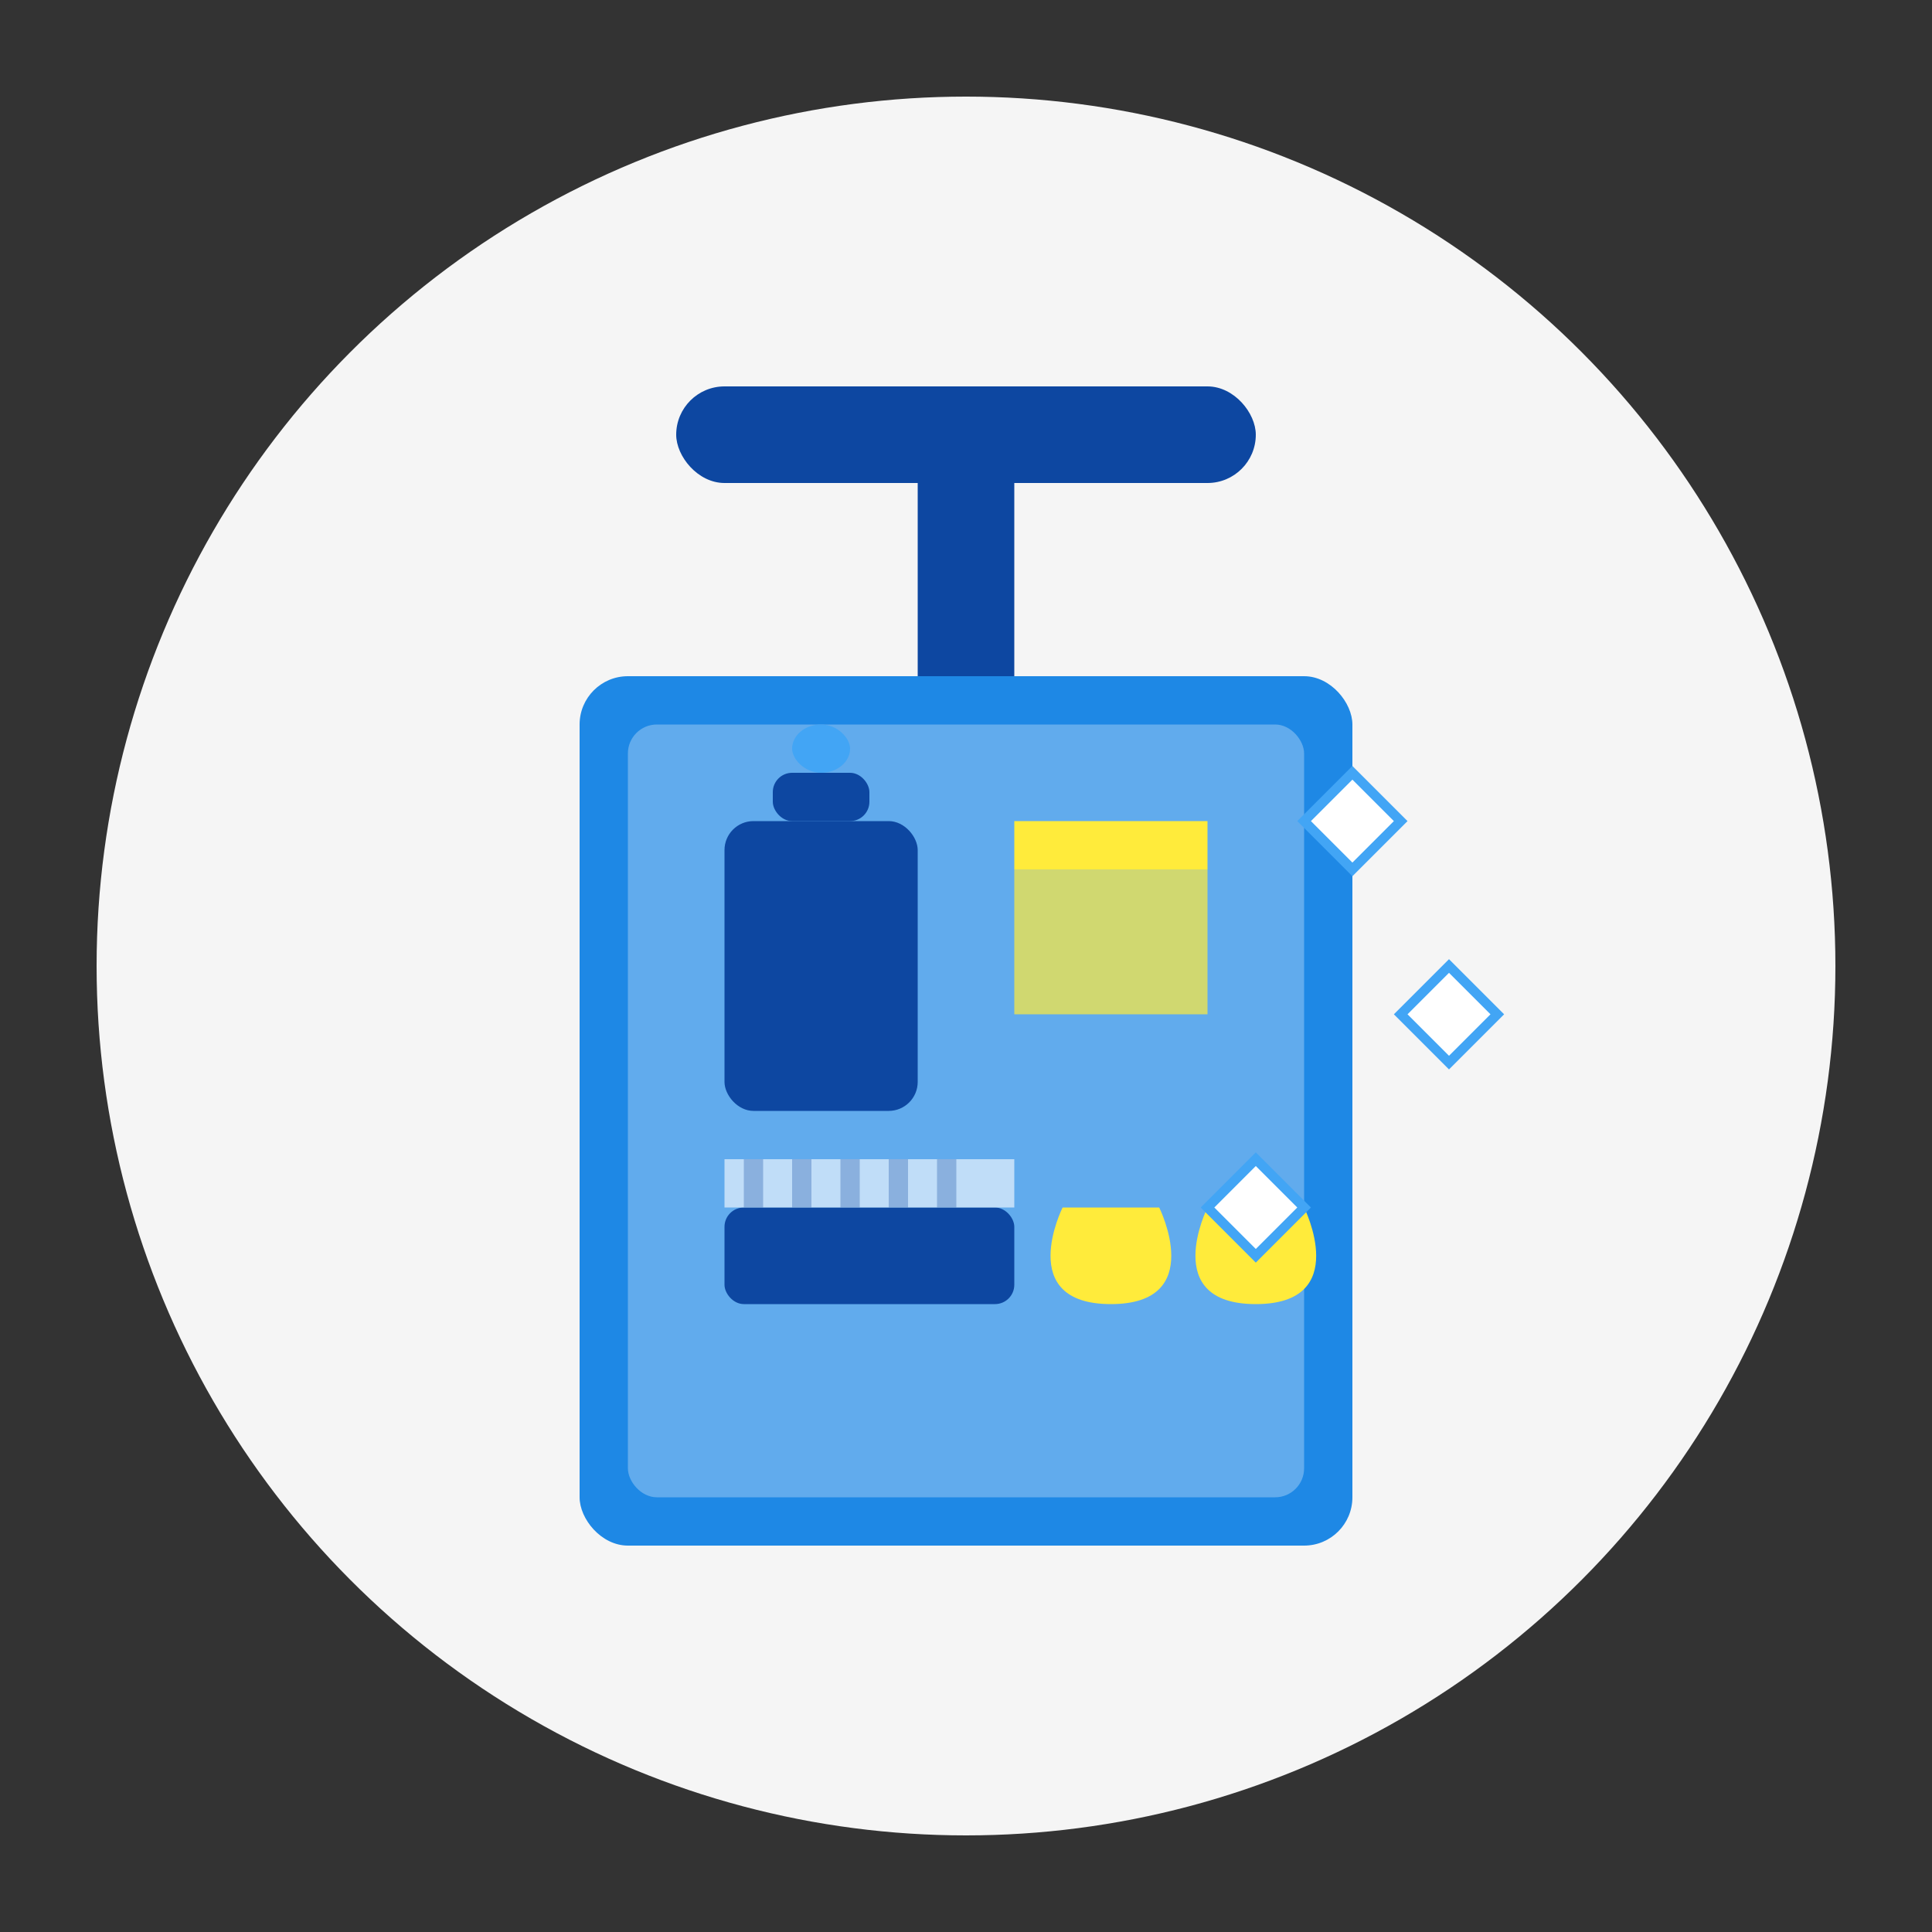
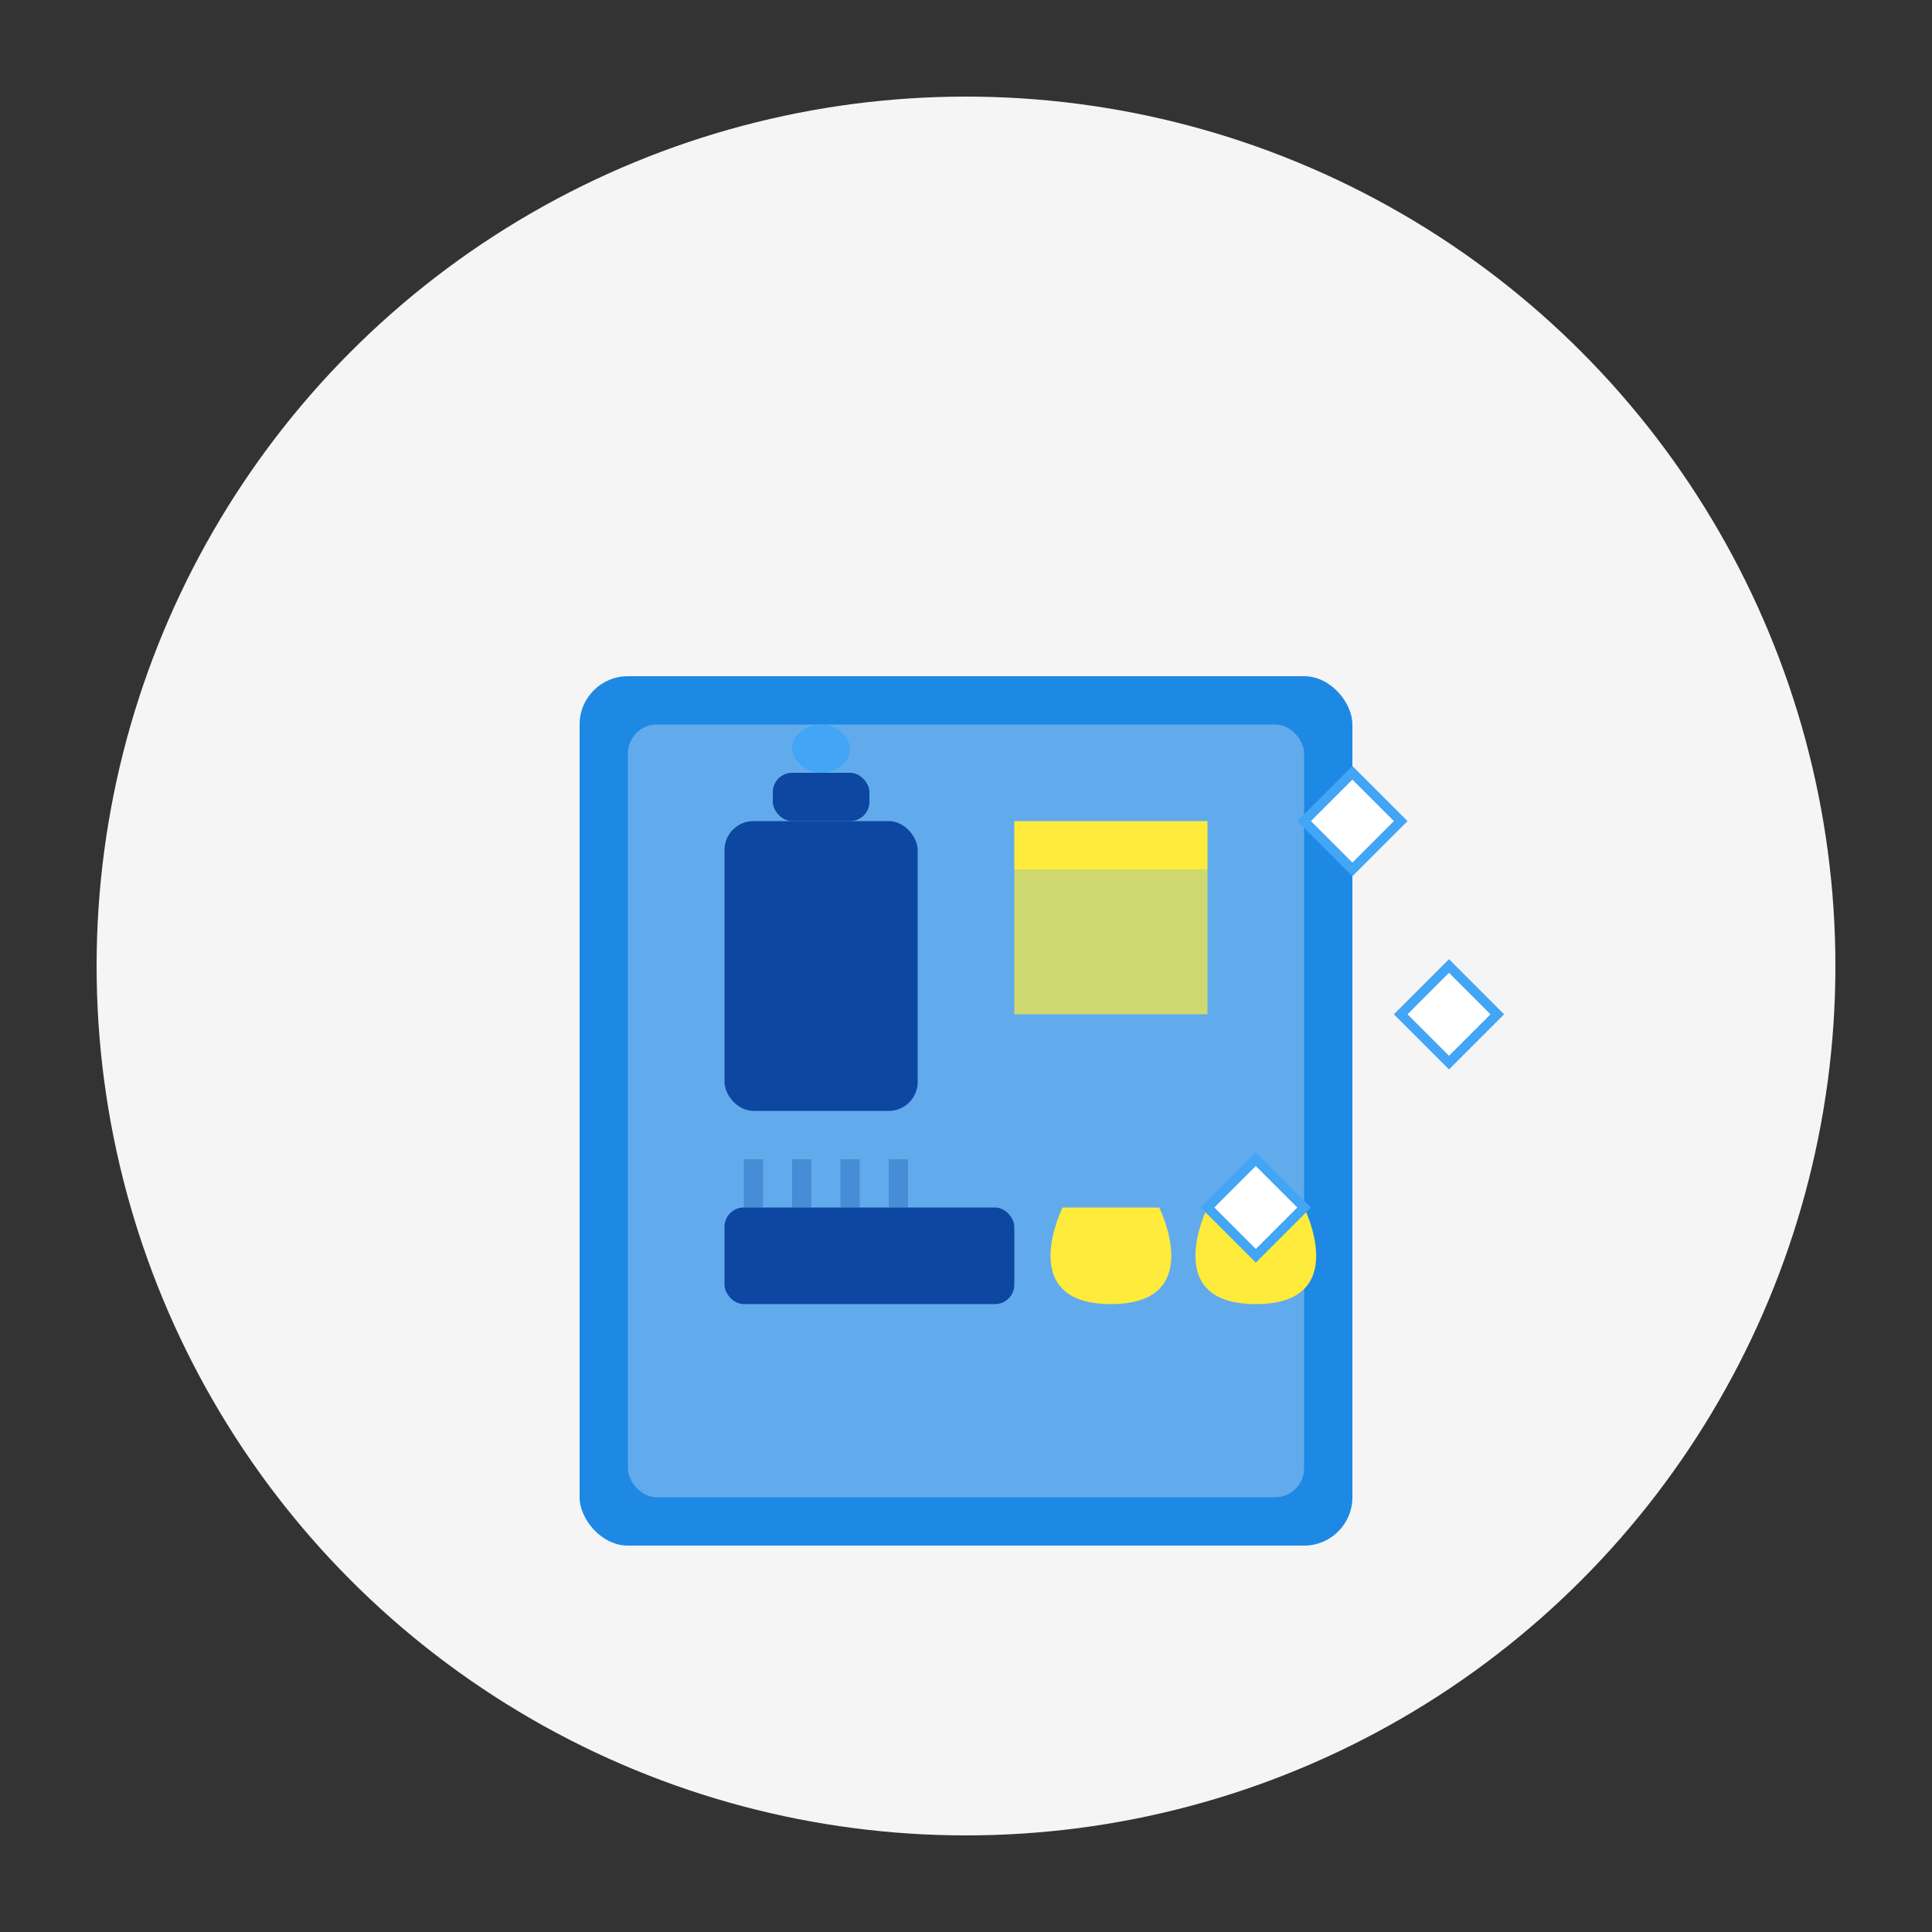
<svg xmlns="http://www.w3.org/2000/svg" viewBox="0 0 200 200" width="200" height="200">
  <rect x="0" y="0" width="200" height="200" fill="#333333" stroke="none" />
  <circle cx="100" cy="100" r="90" fill="#f5f5f5" />
  <rect x="60" y="70" width="80" height="90" rx="5" ry="5" fill="#1e88e5" />
  <rect x="65" y="75" width="70" height="80" rx="3" ry="3" fill="#ffffff" opacity="0.3" />
  <rect x="75" y="85" width="20" height="30" rx="3" ry="3" fill="#0d47a1" />
  <rect x="80" y="80" width="10" height="5" rx="2" ry="2" fill="#0d47a1" />
  <rect x="82" y="75" width="6" height="5" rx="3" ry="3" fill="#42a5f5" />
  <rect x="105" y="85" width="20" height="5" fill="#ffeb3b" />
  <rect x="105" y="90" width="20" height="15" fill="#ffeb3b" opacity="0.7" />
  <rect x="75" y="125" width="30" height="10" rx="2" ry="2" fill="#0d47a1" />
-   <rect x="75" y="120" width="30" height="5" fill="#ffffff" opacity="0.6" />
  <rect x="77" y="120" width="2" height="5" fill="#0d47a1" opacity="0.3" />
  <rect x="82" y="120" width="2" height="5" fill="#0d47a1" opacity="0.3" />
  <rect x="87" y="120" width="2" height="5" fill="#0d47a1" opacity="0.3" />
  <rect x="92" y="120" width="2" height="5" fill="#0d47a1" opacity="0.3" />
-   <rect x="97" y="120" width="2" height="5" fill="#0d47a1" opacity="0.3" />
  <path d="M110,125 C110,125 105,135 115,135 C125,135 120,125 120,125 Z" fill="#ffeb3b" />
  <path d="M125,125 C125,125 120,135 130,135 C140,135 135,125 135,125 Z" fill="#ffeb3b" />
  <path d="M140,80 L145,85 L140,90 L135,85 Z" fill="#ffffff" stroke="#42a5f5" stroke-width="1" />
  <path d="M150,100 L155,105 L150,110 L145,105 Z" fill="#ffffff" stroke="#42a5f5" stroke-width="1" />
  <path d="M130,120 L135,125 L130,130 L125,125 Z" fill="#ffffff" stroke="#42a5f5" stroke-width="1" />
-   <rect x="95" y="40" width="10" height="30" fill="#0d47a1" />
-   <rect x="70" y="40" width="60" height="10" rx="5" ry="5" fill="#0d47a1" />
</svg>